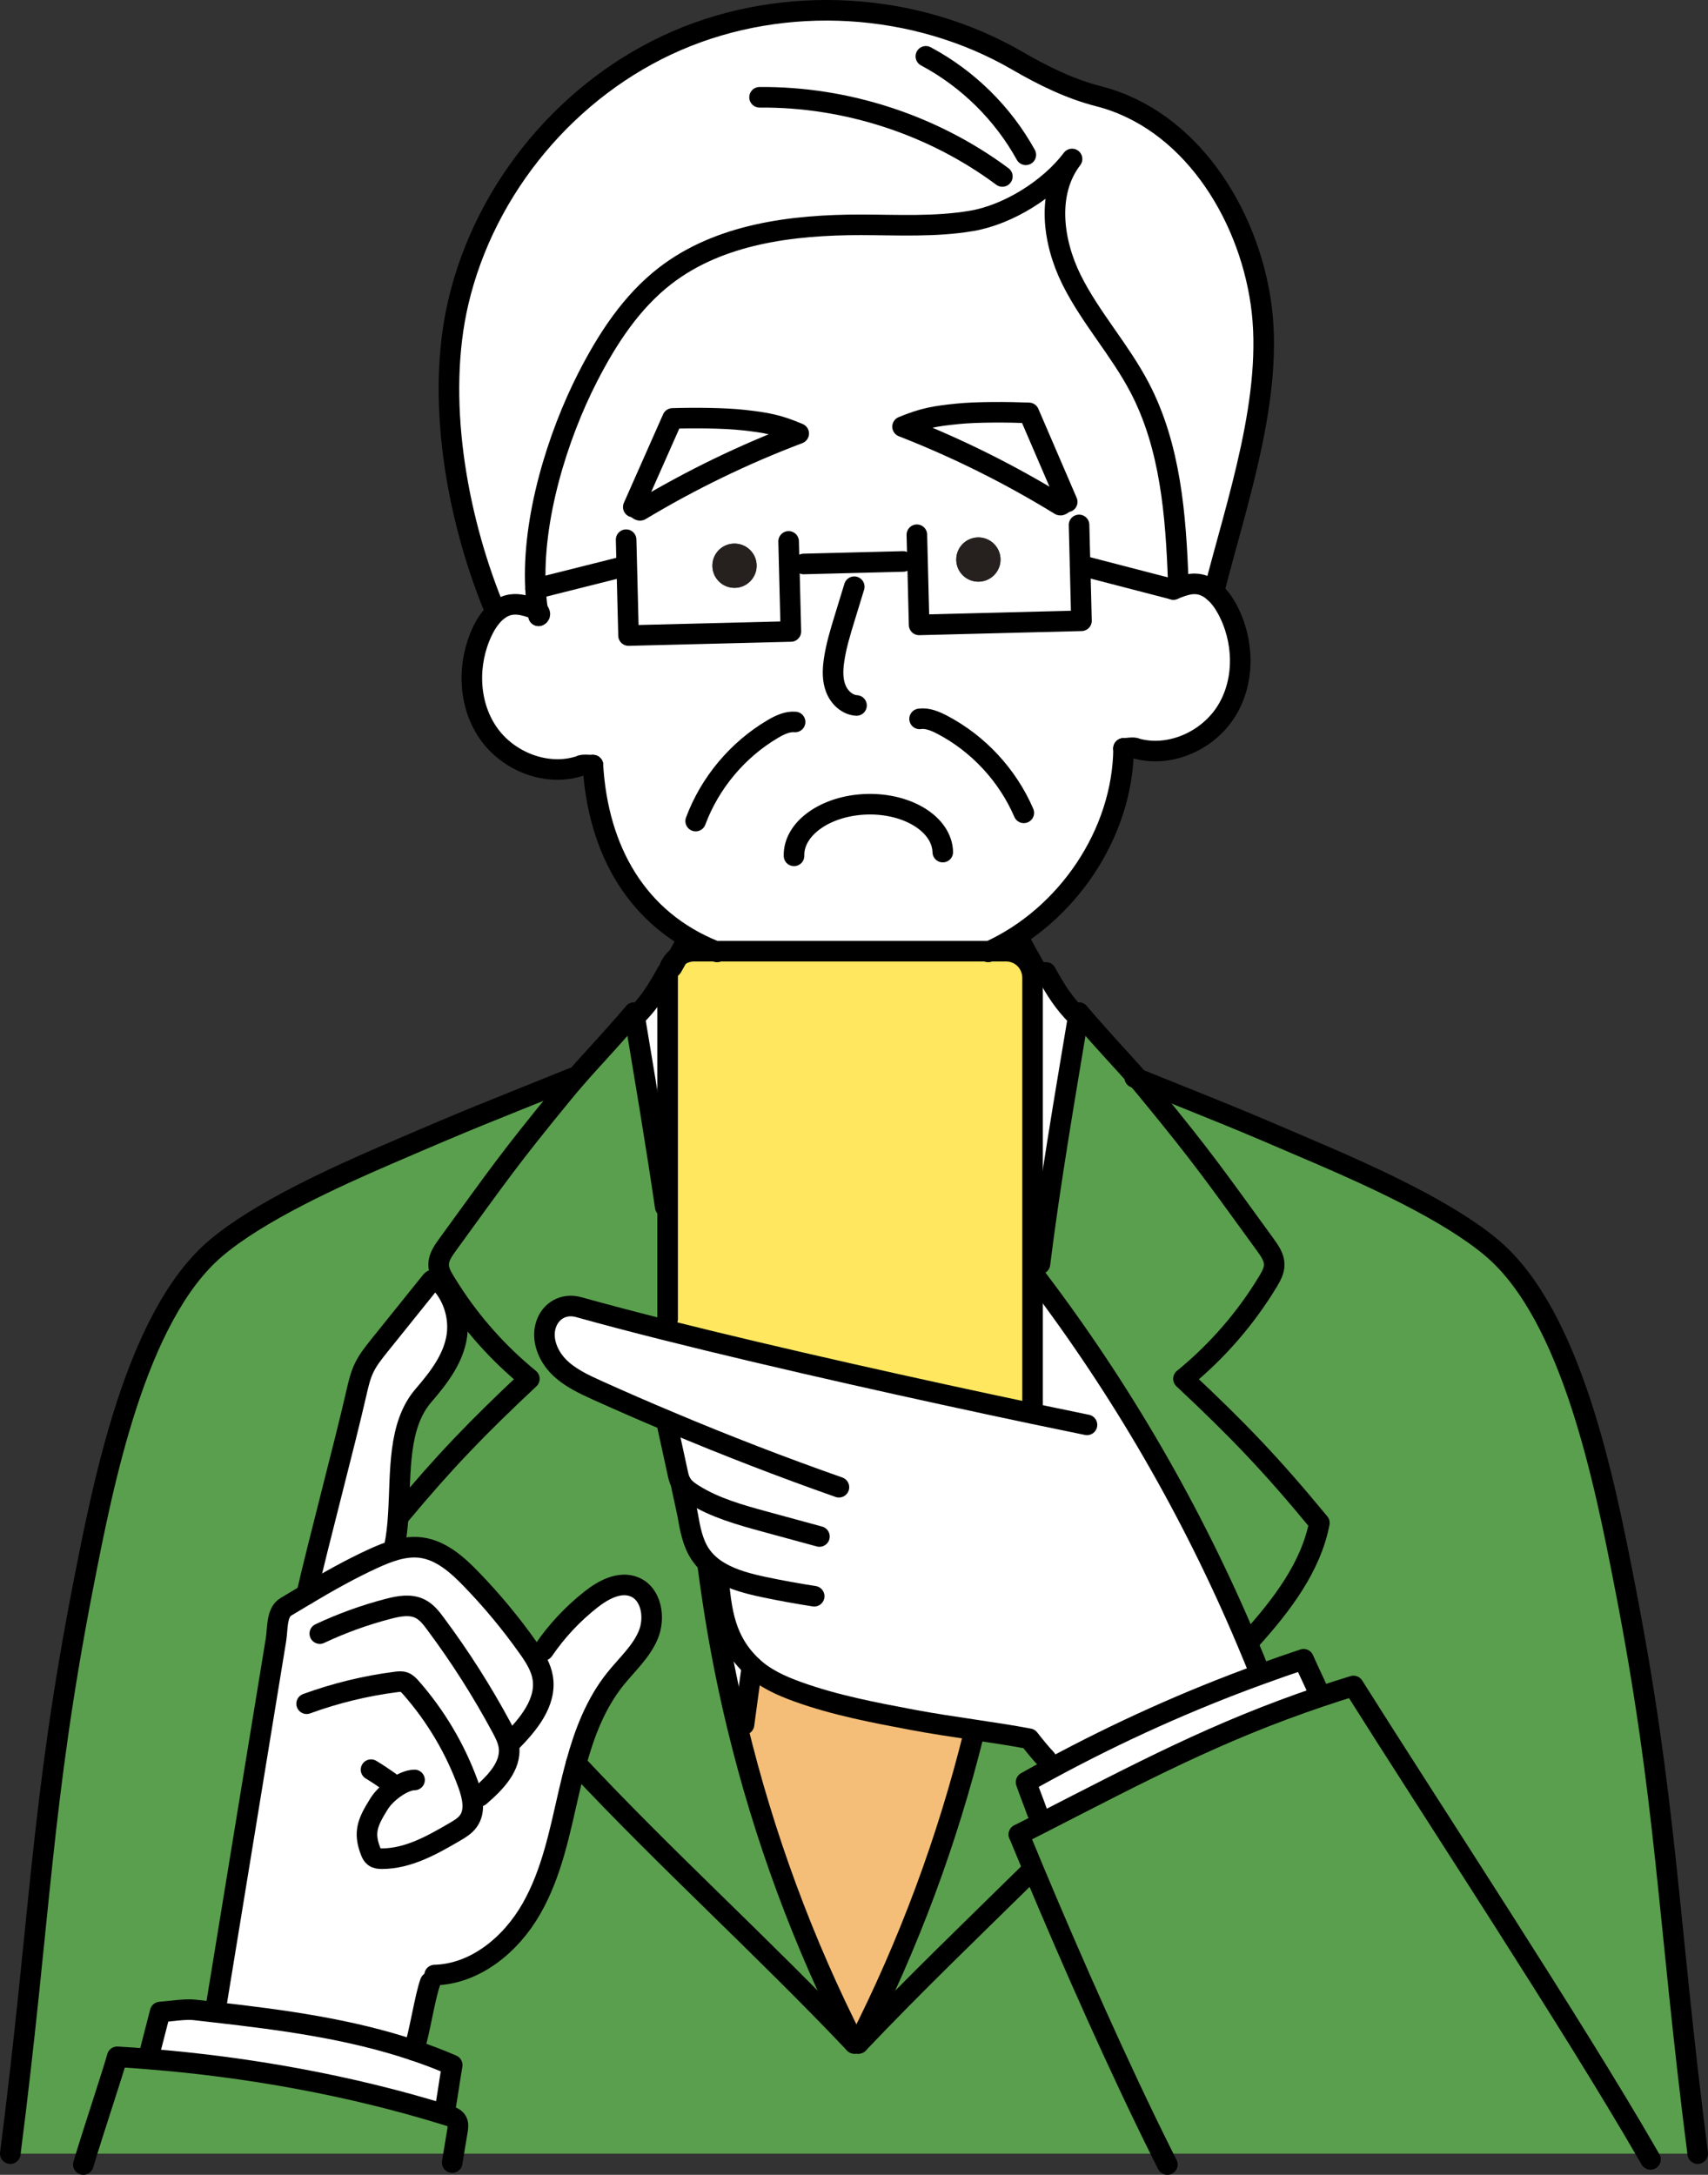
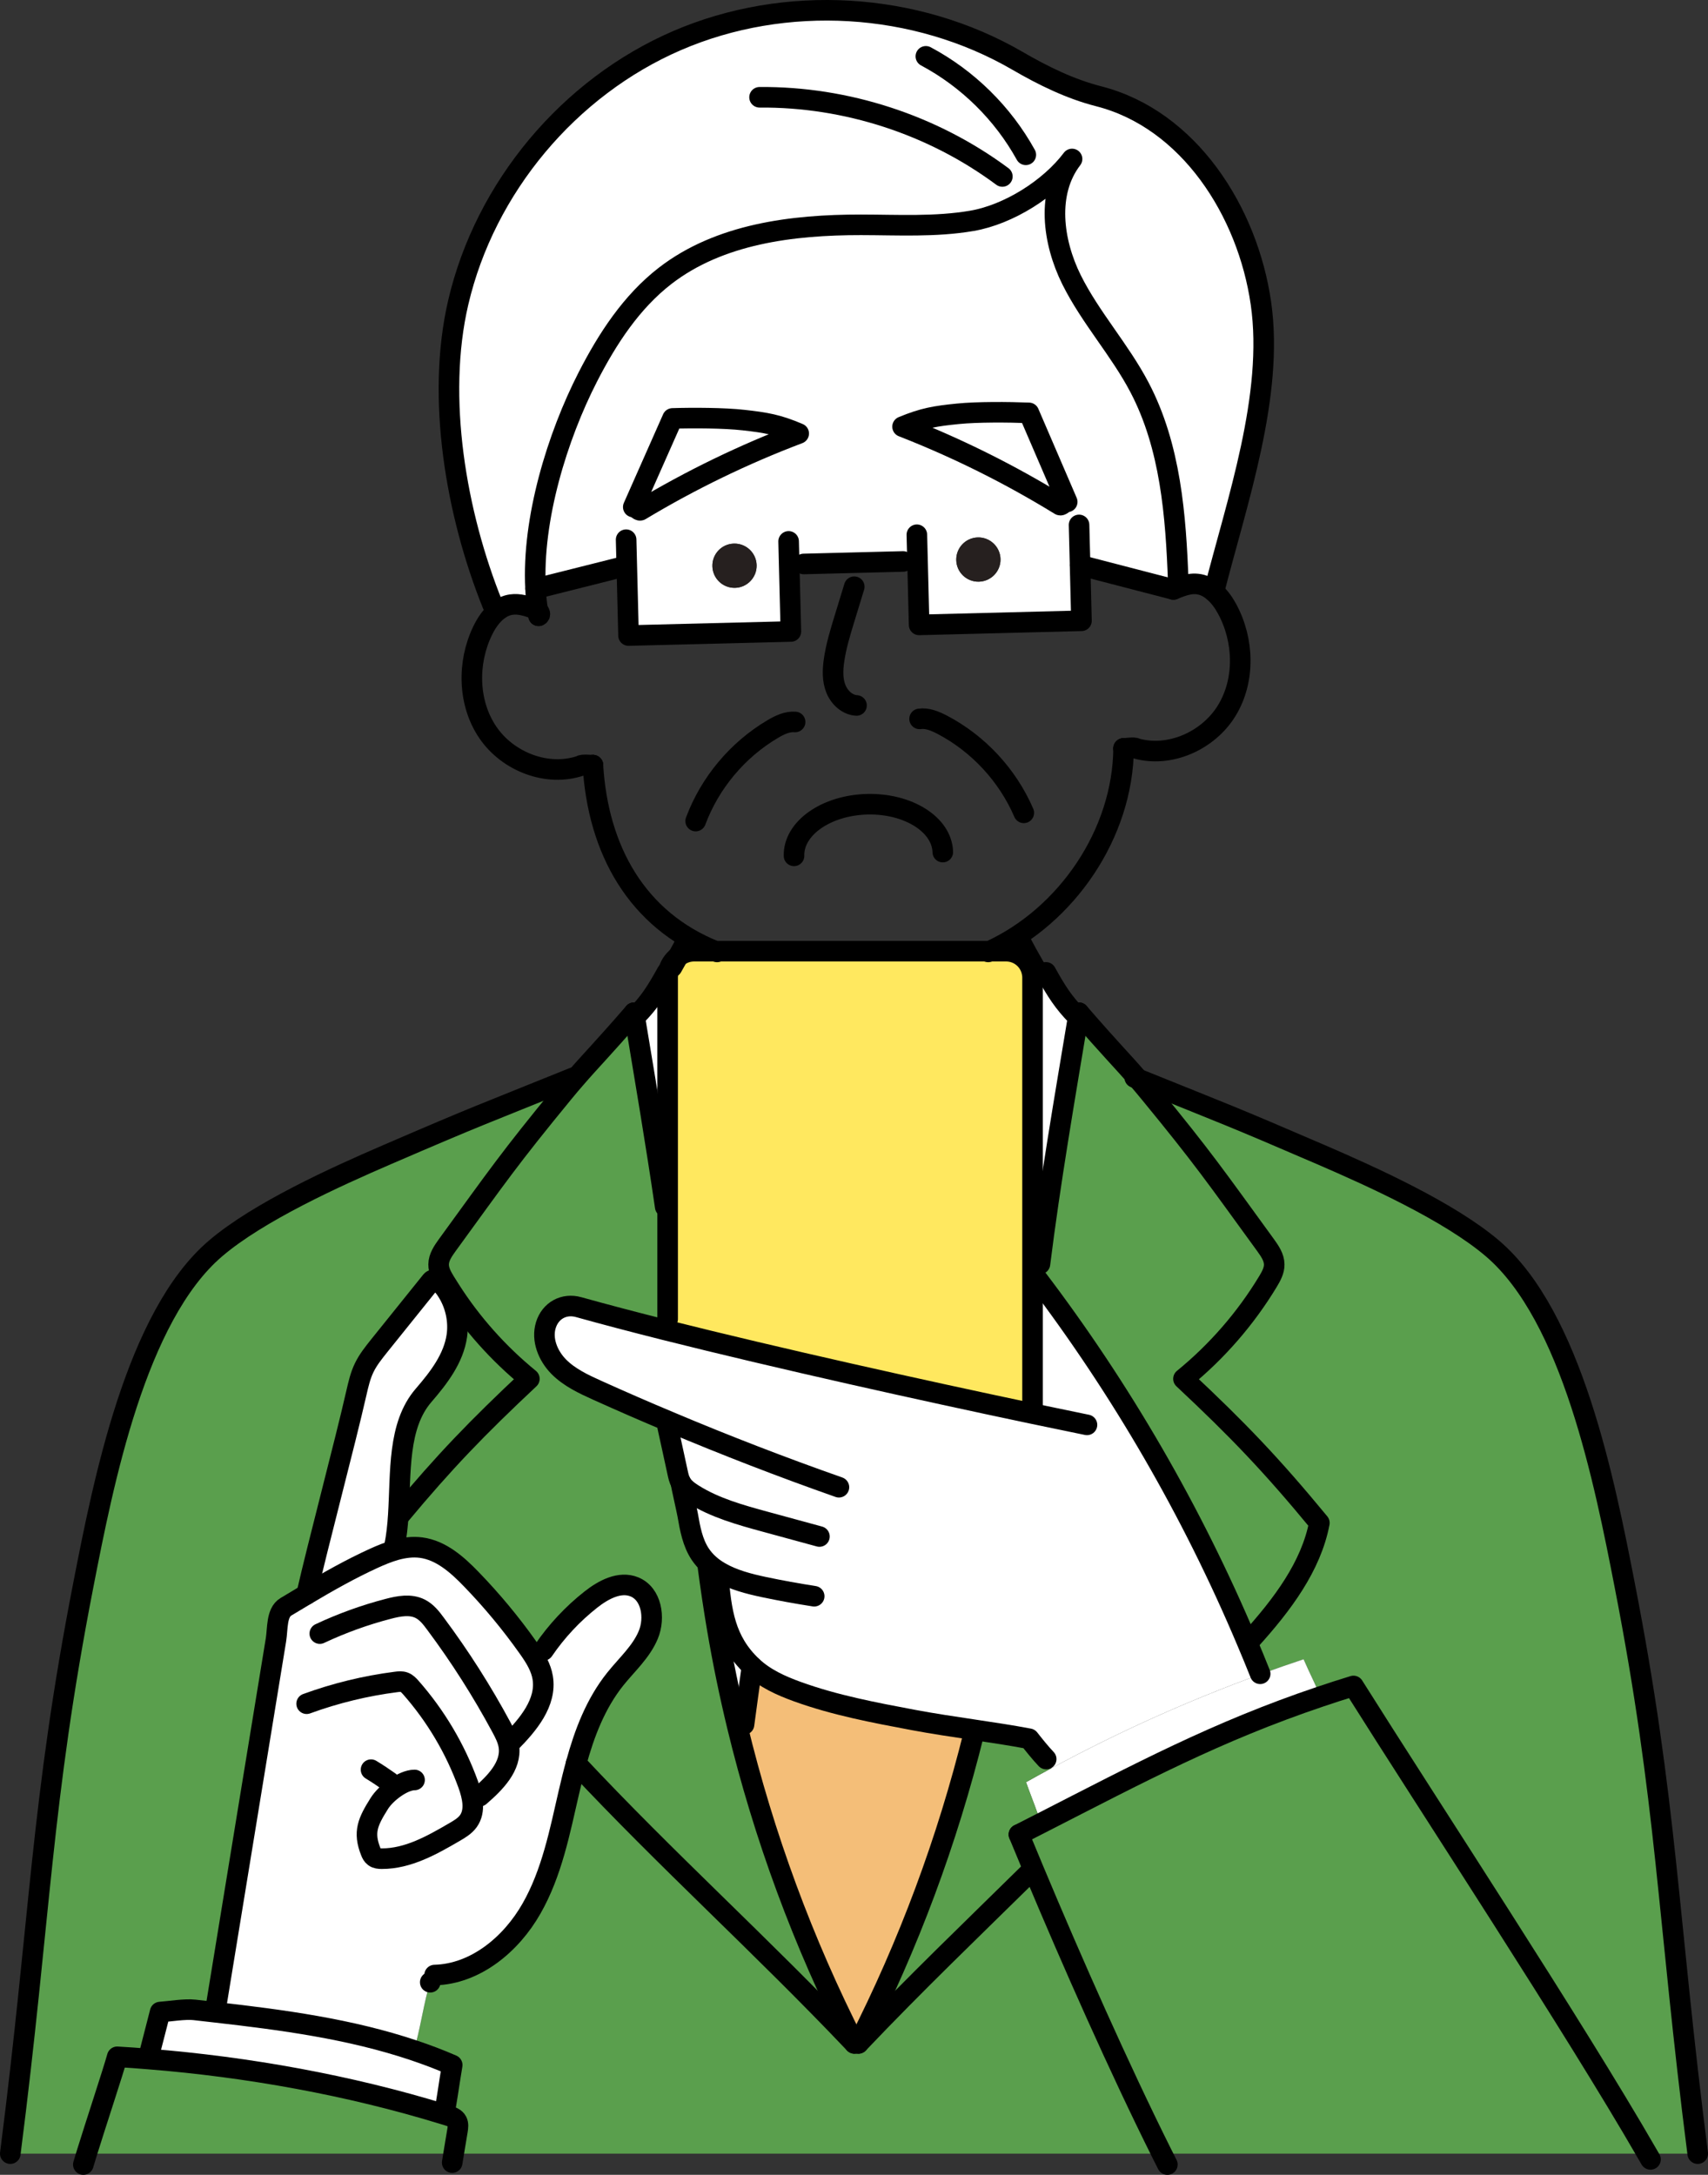
<svg xmlns="http://www.w3.org/2000/svg" id="_レイヤー_2" data-name="レイヤー_2" viewBox="0 0 332.04 422.72">
  <rect x="0" y="0" width="332.04" height="422.72" fill="#333333" stroke="none" />
  <defs>
    <style>
      .cls-1 {
        fill: none;
        stroke: #000;
        stroke-linecap: round;
        stroke-linejoin: round;
        stroke-width: 4px;
      }

      .cls-2 {
        fill: #5a9f4d;
      }

      .cls-3 {
        fill: #26201f;
      }

      .cls-4 {
        fill: #fff;
      }

      .cls-5 {
        fill: #ffe85f;
      }

      .cls-6 {
        fill: #f4be78;
      }
    </style>
  </defs>
  <g id="_レイヤー_1-2" data-name="レイヤー_1">
    <g>
      <g>
        <path class="cls-2" d="M330.04,418.6h-9.83c-14.23-24.71-42.37-67.51-57.09-90.9-2.22.68-4.37,1.37-6.46,2.08l-.2-.61c-1.49-3.37-1.55-3.29-3.04-6.66-2.81.93-5.61,1.91-8.4,2.93l-.04-.11c-.84-2.11-1.7-4.2-2.59-6.29l.7-.29c6.24-6.9,11.79-14.31,13.4-22.74-9.28-11.25-15.77-18.04-26.42-28.01,6.51-5.31,12.1-11.74,16.44-18.93.61-1.02,1.22-2.12,1.2-3.3-.01-1.39-.86-2.61-1.67-3.74-9.74-13.39-12.07-16.85-22.58-29.64-.84-1.02-1.57-1.89-2.26-2.69,17.48,7.06,17.79,7.05,35.55,14.71,10.08,4.35,25.05,11.13,33.41,18.27,15.45,13.2,21.79,45.43,25.68,65.38,8.26,42.33,8.28,64.34,14.2,110.54Z" />
        <path class="cls-2" d="M320.21,418.6h-94.34c-8.32-16.67-17.39-37.14-24.84-54.93-1.02-2.43-2-4.8-2.95-7.1,1.46-.74,2.9-1.47,4.31-2.2,19.18-9.81,34.15-17.81,54.27-24.59,2.09-.71,4.24-1.4,6.46-2.08,14.72,23.39,42.86,66.19,57.09,90.9Z" />
        <path class="cls-4" d="M256.46,329.17l.2.61c-20.12,6.78-35.09,14.78-54.27,24.59l-.77-2.14c-.52-1.51-1.64-4.31-2.15-5.83,1.62-.91,3.25-1.81,4.89-2.69,13.08-7.07,26.68-13.19,40.66-18.27,2.79-1.02,5.59-2,8.4-2.93,1.49,3.37,1.55,3.29,3.04,6.66Z" />
        <path class="cls-2" d="M221.2,209.7c.69.8,1.42,1.67,2.26,2.69,10.51,12.79,12.84,16.25,22.58,29.64.81,1.13,1.66,2.35,1.67,3.74.02,1.18-.59,2.28-1.2,3.3-4.34,7.19-9.93,13.62-16.44,18.93,10.65,9.97,17.14,16.76,26.42,28.01-1.61,8.43-7.16,15.84-13.4,22.74l-.7.29c-10.62-25.18-24.42-49.01-40.97-70.77h-.69v-2.6h1.44c1.96-15.75,4.86-32.55,7.46-48.17.04-.22.07-.44.11-.66,6.21,7.18,8.34,9.24,11.46,12.86Z" />
        <path class="cls-4" d="M245.13,58.96c2.57,17.88-4.68,38.54-9.14,56.05h-.01c-.93-.81-2.02-1.38-3.25-1.5-1.06-.11-2.1.13-3.11.48l-.56-.81c-.47-12.99-1.5-26.39-7.54-37.89-3.83-7.31-9.53-13.53-13.21-20.92-3.67-7.39-4.93-16.92.1-23.47-4.34,5.77-12.32,10.79-19.44,12.02-7.11,1.22-14.39.79-21.61.78-13.35-.01-27.47,1.75-38.04,9.9-6.59,5.09-11.25,12.27-15.05,19.68-5.91,11.54-10.88,27.6-10.16,41.15.07,1.44.21,2.85.42,4.22-.15-.14-.33-.25-.5-.31-1.5-.52-3.08-1.06-4.66-.82-.98.14-1.84.57-2.61,1.17l-.98-1.12c-7.12-17.66-11.02-40.27-6.69-58.81,5.22-22.33,21.49-41.78,42.53-50.87,21.05-9.08,46.36-7.58,66.18,3.93,5,2.9,10.21,5.47,15.81,6.9,17.51,4.48,28.95,22.35,31.52,40.24Z" />
        <path class="cls-4" d="M130.2,276.36c-4.72-1.97-9.41-4.02-14.07-6.12-2.7-1.22-5.45-2.5-7.53-4.61-2.07-2.11-3.36-5.25-2.48-8.08s3.53-4.28,6.38-3.48c5.02,1.4,10.69,2.89,16.76,4.42,22.24,5.59,49.96,11.74,71.29,16.23l.18-.87v-25.58h.69c16.55,21.76,30.35,45.59,40.97,70.77.89,2.09,1.75,4.18,2.59,6.29l.04.11c-13.98,5.08-27.58,11.2-40.66,18.27l-.98-1.8c-1.15-1.21-2.46-2.85-3.32-3.95-3.34-.63-6.98-1.19-10.63-1.73-4.08-.61-8.17-1.22-11.89-1.92-7.6-1.43-15.24-2.87-22.51-5.5-3.18-1.15-6.35-2.57-8.81-4.9t-.02-.01c-5.26-4.99-5.98-10.6-6.59-17.83l.32-.51c-.74-.43-1.44-.92-2.07-1.49-.65-.58-1.23-1.24-1.73-1.98-1.49-2.24-1.98-4.97-2.44-7.61-.12-.7-1.22-5.62-1.34-6.32-.34-.63-.49-1.33-.64-2.03-.45-2.14-1.46-6.66-1.92-8.8l.41-.97Z" />
-         <path class="cls-4" d="M238.55,118.34c3.29,6.06,3.54,13.85-.04,19.74-3.57,5.88-11.13,9.29-17.74,7.37-.1-.25-2.1.02-2.34.02h0s-.03,0,0,0c-.15,16.53-10.99,32.52-26.03,39.41h-53.34c-15.28-6.1-22.81-19.68-23.8-36.16t0,0h0c-.27.02-2.25-.15-2.34.11-6.51,2.25-14.23-.77-18.09-6.47-3.87-5.7-4.01-13.5-1.03-19.71.71-1.48,1.69-2.96,2.96-3.95.77-.6,1.63-1.03,2.61-1.17,1.58-.24,3.16.3,4.66.82.17.06.35.17.5.31.05.35.11.7.17,1.04.46-.16.23-.68-.17-1.04-.21-1.37-.35-2.78-.42-4.22l17.19-4.32h.55s.34,13.42.34,13.42l31.56-.79-.33-13.05,2.82-.07,19.32-.49,2.81-.07.31,12.4,31.56-.8-.27-10.8,18.15,4.71c.49-.2.99-.41,1.5-.58,1.01-.35,2.05-.59,3.11-.48,1.23.12,2.32.69,3.25,1.51,1.05.89,1.91,2.1,2.57,3.32Z" />
        <path class="cls-4" d="M178.37,109.06l-2.81.07-19.32.49-2.82.07.33,13.05-31.56.79-.34-13.43h-.55s-17.19,4.33-17.19,4.33c-.72-13.55,4.25-29.61,10.16-41.15,3.8-7.41,8.46-14.59,15.05-19.68,10.57-8.15,24.69-9.91,38.04-9.9,7.22.01,14.5.44,21.61-.78,7.12-1.23,15.1-6.25,19.44-12.02-5.03,6.55-3.77,16.08-.1,23.47,3.68,7.39,9.38,13.61,13.21,20.92,6.04,11.5,7.07,24.9,7.54,37.89l.56.81c-.51.17-1.01.38-1.5.58l-18.15-4.71.27,10.8-31.56.8-.31-12.4ZM207.47,97.55c-2.49-5.76-4.97-11.53-7.45-17.3-3.98-.16-10.04-.2-13.8.18-4.39.44-6.68.81-10.76,2.5,10.63,4.15,20.89,9.26,30.62,15.24.27.16,1.19-.87,1.39-.62ZM190.3,113.06c2.38-.06,4.26-2.03,4.2-4.4-.06-2.38-2.04-4.26-4.41-4.2-2.38.06-4.25,2.04-4.19,4.41.05,2.38,2.03,4.25,4.4,4.19ZM155.27,84.26c-4.06-1.73-6.35-2.12-10.74-2.61-3.75-.42-9.81-.45-13.79-.32-2.54,5.74-5.09,11.48-7.63,17.22.2-.25,1.11.79,1.38.63,9.79-5.88,20.1-10.88,30.78-14.92ZM142.9,114.26c2.37-.06,4.25-2.04,4.19-4.41-.06-2.38-2.04-4.25-4.41-4.19-2.38.05-4.25,2.03-4.19,4.4.06,2.38,2.03,4.26,4.41,4.2Z" />
        <path class="cls-2" d="M225.87,418.6H88.19c.25-1.5.44-2.64.75-4.51.09-.59.18-1.23-.09-1.76-.33-.65-1.11-.93-1.81-1.15-.28-.09-.57-.18-.86-.26l.31-1.04c.15,0,.78-4.72,1.42-8.5-2.46-1.07-4.95-2.01-7.48-2.86,1.07-2.95,2.14-10.29,3.21-13.23l.85-1.4c7.97-.2,14.9-6,18.84-12.93,3.95-6.92,5.49-14.9,7.28-22.66.43-1.85.88-3.7,1.39-5.54,17.63,18.85,35.89,35.23,54.11,54.42h.76c11.09-11.67,22.19-22.3,33.15-33.09l1.01-.42c7.45,17.79,16.52,38.26,24.84,54.93Z" />
        <path class="cls-4" d="M209.3,197.44l.33.06c-2.6,15.62-5.5,32.42-7.46,48.17h-1.44v-55.65c0-.22-.01-.44-.05-.66l2.65-.36c2.06,3.74,3.49,5.91,5.97,8.44Z" />
        <path class="cls-4" d="M200.02,80.25c2.48,5.77,4.96,11.54,7.45,17.3-.2-.25-1.12.78-1.39.62-9.73-5.98-19.99-11.09-30.62-15.24,4.08-1.69,6.37-2.06,10.76-2.5,3.76-.38,9.82-.34,13.8-.18Z" />
        <path class="cls-2" d="M203.38,341.91l.98,1.8c-1.64.88-3.27,1.78-4.89,2.69.51,1.52,1.63,4.32,2.15,5.83l.77,2.14c-1.41.73-2.85,1.46-4.31,2.2.95,2.3,1.93,4.67,2.95,7.1l-1.01.42c-10.96,10.79-22.06,21.42-33.15,33.09,9.76-19.17,17.31-39.46,22.47-60.35l.09-.6c3.65.54,7.29,1.1,10.63,1.73.86,1.1,2.17,2.74,3.32,3.95Z" />
        <path class="cls-5" d="M139.06,184.88h56.53c2.62,0,4.78,1.95,5.09,4.48.04.22.05.44.05.66v83.83l-.18.87c-21.33-4.49-49.05-10.64-71.29-16.23l.53-2.11v-66.36c0-.33.03-.66.1-.98.23-1.25.93-2.34,1.9-3.07.87-.69,1.96-1.09,3.15-1.09h4.12Z" />
        <path class="cls-3" d="M194.5,108.66c.06,2.37-1.82,4.34-4.2,4.4-2.37.06-4.35-1.81-4.4-4.19-.06-2.37,1.81-4.35,4.19-4.41,2.37-.06,4.35,1.82,4.41,4.2Z" />
        <path class="cls-6" d="M177.54,334.31c3.72.7,7.81,1.31,11.89,1.92l-.09.6c-5.16,20.89-12.71,41.18-22.47,60.35h-.76c-9.97-19.57-17.62-40.32-22.78-61.67l1.31-.32c.5-3.77,1.02-7.53,1.55-11.28h0s.01-.01.02,0c2.46,2.33,5.63,3.75,8.81,4.9,7.27,2.63,14.91,4.07,22.51,5.5Z" />
        <path class="cls-4" d="M144.53,81.65c4.39.49,6.68.88,10.74,2.61-10.68,4.04-20.99,9.04-30.78,14.92-.27.16-1.18-.88-1.38-.63,2.54-5.74,5.09-11.48,7.63-17.22,3.98-.13,10.04-.1,13.79.32Z" />
        <path class="cls-2" d="M143.33,335.51c5.16,21.35,12.81,42.1,22.78,61.67-18.22-19.19-36.48-35.57-54.11-54.42,1.61-5.9,3.8-11.63,7.59-16.38,2.24-2.81,5.06-5.29,6.44-8.62,1.38-3.32.63-7.96-2.7-9.32-2.85-1.16-6.02.55-8.44,2.45-3.56,2.8-6.69,6.15-9.24,9.89l-2.58.06c-.16-.23-.32-.45-.48-.68-3.31-4.67-6.98-9.09-10.96-13.2-2.72-2.82-5.87-5.63-9.76-6.15-1.68-.22-3.35.01-4.98.46l-.21-.69c.4-1.94.62-3.99.75-6.1l.31.02c8.64-10.37,15.01-16.98,25.17-26.5-6-4.9-11.22-10.74-15.38-17.26-.36-.55-.71-1.11-1.05-1.67-.62-1.02-1.22-2.12-1.21-3.3.01-1.39.86-2.61,1.67-3.74,9.74-13.39,12.07-16.85,22.58-29.64.87-1.06,1.63-1.96,2.35-2.78,3.07-3.56,5.21-5.64,11.38-12.77.04.22.07.43.11.65,1.99,12.01,4.16,24.7,5.96,37.08h.47v21.81l-.53,2.11c-6.07-1.53-11.74-3.02-16.76-4.42-2.85-.8-5.5.65-6.38,3.48s.41,5.97,2.48,8.08c2.08,2.11,4.83,3.39,7.53,4.61,4.66,2.1,9.35,4.15,14.07,6.12l-.41.97c.46,2.14,1.47,6.66,1.92,8.8.15.7.3,1.4.64,2.03.12.7,1.22,5.62,1.34,6.32.46,2.64.95,5.37,2.44,7.61.5.74,1.08,1.4,1.73,1.98l-.25.35c.54,4.07,1.14,8.14,1.83,12.19,1.08,6.34,2.38,12.65,3.89,18.9Z" />
        <path class="cls-3" d="M147.09,109.85c.06,2.37-1.82,4.35-4.19,4.41-2.38.06-4.35-1.82-4.41-4.2-.06-2.37,1.81-4.35,4.19-4.4,2.37-.06,4.35,1.81,4.41,4.19Z" />
        <path class="cls-4" d="M146.2,323.9h0c-.53,3.76-1.05,7.52-1.55,11.29l-1.31.32c-1.51-6.25-2.81-12.56-3.89-18.9-.69-4.05-1.29-8.12-1.83-12.19l.25-.35c.63.57,1.33,1.06,2.07,1.49l-.32.51c.61,7.23,1.33,12.84,6.59,17.83Z" />
        <path class="cls-4" d="M129.65,189l.24.04c-.07.32-.1.65-.1.98v44.55h-.47c-1.8-12.38-3.97-25.07-5.96-37.08l.32-.05c2.49-2.53,3.91-4.7,5.97-8.44Z" />
        <path class="cls-4" d="M103.07,320.84l2.58-.06c2.55-3.74,5.68-7.09,9.24-9.89,2.42-1.9,5.59-3.61,8.44-2.45,3.33,1.36,4.08,6,2.7,9.32-1.38,3.33-4.2,5.81-6.44,8.62-3.79,4.75-5.98,10.48-7.59,16.38-.51,1.84-.96,3.69-1.39,5.54-1.79,7.76-3.33,15.74-7.28,22.66-3.94,6.93-10.87,12.73-18.84,12.93l-.85,1.4c-1.07,2.94-2.14,10.28-3.21,13.23-12.38-4.16-25.53-5.92-38.59-7.4l.04-.39c3.93-24,7.85-48,11.77-72.01.35-2.13.06-5.28,1.92-6.4,1.34-.81,2.69-1.62,4.04-2.42,4.24-2.52,8.53-4.94,13.01-6.99,1.38-.63,2.81-1.22,4.27-1.64,1.63-.45,3.3-.68,4.98-.46,3.89.52,7.04,3.33,9.76,6.15,3.98,4.11,7.65,8.53,10.96,13.2.16.23.32.45.48.68Z" />
        <path class="cls-2" d="M111.51,209.45l.36.16c-.72.82-1.48,1.72-2.35,2.78-10.51,12.79-12.84,16.25-22.58,29.64-.81,1.13-1.66,2.35-1.67,3.74-.01,1.18.59,2.28,1.21,3.3.34.56.69,1.12,1.05,1.67l-.55.36c-.18-.29-.37-.58-.58-.85-.59-.78-1.95-2.02-2.56-1.26-3.36,4.19-6.73,8.37-10.09,12.55-1.09,1.37-2.2,2.74-2.96,4.32-.75,1.55-1.13,3.25-1.52,4.94-2.23,9.82-7.43,29.28-9.66,39.1-1.35.8-2.7,1.61-4.04,2.42-1.86,1.12-1.57,4.27-1.92,6.4-3.92,24.01-7.84,48.01-11.77,72.01l-.04.39c-1.35-.16-2.7-.31-4.04-.46-1.84-.21-4.83.29-6.67.42-.69,2.67-1.38,5.34-2.06,8.01l-.09,1.13c-2.07-.18-4.14-.32-6.19-.44-.79,2.87-4.35,13.63-5.95,18.82H2c5.92-46.2,5.94-68.21,14.2-110.54,3.89-19.95,10.22-52.18,25.68-65.38,8.35-7.14,23.33-13.92,33.41-18.27,17.96-7.75,18.13-7.65,36.22-14.96Z" />
        <path class="cls-2" d="M87.53,250.74c4.16,6.52,9.38,12.36,15.38,17.26-10.16,9.52-16.53,16.13-25.17,26.5l-.31-.02c.53-8.29-.17-17.38,4.92-23.27,2.94-3.41,5.84-7.16,6.47-11.61.4-2.93-.27-6-1.84-8.5l.55-.36Z" />
        <path class="cls-2" d="M88.85,412.33c.27.53.18,1.17.09,1.76-.31,1.87-.5,3.01-.75,4.51H16.84c1.6-5.19,5.16-15.95,5.95-18.82,2.05.12,4.12.26,6.19.44,19.19,1.53,38.95,5.09,57.2,10.7.29.08.58.17.86.26.7.22,1.48.5,1.81,1.15Z" />
        <path class="cls-4" d="M86.98,251.1c1.57,2.5,2.24,5.57,1.84,8.5-.63,4.45-3.53,8.2-6.47,11.61-5.09,5.89-4.39,14.98-4.92,23.27-.13,2.11-.35,4.16-.75,6.1l.21.69c-1.46.42-2.89,1.01-4.27,1.64-4.48,2.05-8.77,4.47-13.01,6.99,2.23-9.82,7.43-29.28,9.66-39.1.39-1.69.77-3.39,1.52-4.94.76-1.58,1.87-2.95,2.96-4.32,3.36-4.18,6.73-8.36,10.09-12.55.61-.76,1.97.48,2.56,1.26.21.27.4.56.58.85Z" />
        <path class="cls-4" d="M86.49,409.88l-.31,1.04c-18.25-5.61-38.01-9.17-57.2-10.7l.09-1.13c.68-2.67,1.37-5.34,2.06-8.01,1.84-.13,4.83-.63,6.67-.42,1.34.15,2.69.3,4.04.46,13.06,1.48,26.21,3.24,38.59,7.4,2.53.85,5.02,1.79,7.48,2.86-.64,3.78-1.27,8.5-1.42,8.5Z" />
      </g>
      <g>
        <path class="cls-1" d="M111.51,209.45c-18.09,7.31-18.26,7.21-36.22,14.96-10.08,4.35-25.06,11.13-33.41,18.27-15.46,13.2-21.79,45.43-25.68,65.38-8.26,42.33-8.28,64.34-14.2,110.54" />
        <path class="cls-1" d="M129.79,256.38v-66.36c0-.33.03-.66.1-.98.23-1.25.93-2.34,1.9-3.07.87-.69,1.96-1.09,3.15-1.09h60.65c2.62,0,4.78,1.95,5.09,4.48.04.22.05.44.05.66v83.83" />
        <path class="cls-1" d="M211.31,276.95c-3.34-.68-6.95-1.43-10.76-2.23-21.33-4.49-49.05-10.64-71.29-16.23-6.07-1.53-11.74-3.02-16.76-4.42-2.85-.8-5.5.65-6.38,3.48s.41,5.97,2.48,8.08c2.08,2.11,4.83,3.39,7.53,4.61,4.66,2.1,9.35,4.15,14.07,6.12,10.83,4.57,21.8,8.81,32.89,12.71" />
        <path class="cls-1" d="M129.79,277.33c.46,2.14,1.47,6.66,1.92,8.8.15.7.3,1.4.64,2.03.53.99,1.48,1.69,2.44,2.29,4.24,2.66,9.15,4.01,13.98,5.33,3.51.96,7.02,1.91,10.53,2.87" />
        <path class="cls-1" d="M132.35,288.16c.12.7,1.22,5.62,1.34,6.32.46,2.64.95,5.37,2.44,7.61.5.74,1.08,1.4,1.73,1.98.63.57,1.33,1.06,2.07,1.49,2.55,1.5,5.65,2.3,8.58,2.92,3.24.68,6.5,1.27,9.77,1.78" />
        <path class="cls-1" d="M203.38,341.91c-1.15-1.21-2.46-2.85-3.32-3.95-3.34-.63-6.98-1.19-10.63-1.73-4.08-.61-8.17-1.22-11.89-1.92-7.6-1.43-15.24-2.87-22.51-5.5-3.18-1.15-6.35-2.57-8.81-4.9t-.02-.01c-5.26-4.99-5.98-10.6-6.59-17.83" />
        <path class="cls-1" d="M201.42,248.27c16.55,21.76,30.35,45.59,40.97,70.77.89,2.09,1.75,4.18,2.59,6.29" />
        <path class="cls-1" d="M198.08,356.57c1.46-.74,2.9-1.47,4.31-2.2,19.18-9.81,34.15-17.81,54.27-24.59,2.09-.71,4.24-1.4,6.46-2.08,14.72,23.39,42.86,66.19,57.09,90.9.22.38.44.75.65,1.12" />
-         <path class="cls-1" d="M256.46,329.17c-1.49-3.37-1.55-3.29-3.04-6.66-2.81.93-5.61,1.91-8.4,2.93-13.98,5.08-27.58,11.2-40.66,18.27-1.64.88-3.27,1.78-4.89,2.69.51,1.52,1.63,4.32,2.15,5.83" />
        <path class="cls-1" d="M198.08,356.57c.95,2.3,1.93,4.67,2.95,7.1,7.45,17.79,16.52,38.26,24.84,54.93.36.71.72,1.42,1.07,2.12" />
        <path class="cls-1" d="M105.65,320.78c2.55-3.74,5.68-7.09,9.24-9.89,2.42-1.9,5.59-3.61,8.44-2.45,3.33,1.36,4.08,6,2.7,9.32-1.38,3.33-4.2,5.81-6.44,8.62-3.79,4.75-5.98,10.48-7.59,16.38-.51,1.84-.96,3.69-1.39,5.54-1.79,7.76-3.33,15.74-7.28,22.66-3.94,6.93-10.87,12.73-18.84,12.93" />
        <path class="cls-1" d="M99.17,338.76c3.47-3.49,7.15-7.84,6.33-12.7-.32-1.91-1.33-3.62-2.43-5.22-.16-.23-.32-.45-.48-.68-3.31-4.67-6.98-9.09-10.96-13.2-2.72-2.82-5.87-5.63-9.76-6.15-1.68-.22-3.35.01-4.98.46-1.46.42-2.89,1.01-4.27,1.64-4.48,2.05-8.77,4.47-13.01,6.99-1.35.8-2.7,1.61-4.04,2.42-1.86,1.12-1.57,4.27-1.92,6.4-3.92,24.01-7.84,48.01-11.77,72.01" />
        <path class="cls-1" d="M62.17,317.52c4.28-2.01,8.75-3.63,13.34-4.82,2.03-.53,4.28-.95,6.16-.01,1.26.63,2.16,1.78,2.99,2.91,4.76,6.38,9.05,13.12,12.82,20.13.63,1.17,1.26,2.38,1.45,3.7.55,3.88-2.71,7.14-5.68,9.7" />
        <path class="cls-1" d="M59.61,331.15c5.61-2.05,11.45-3.47,17.38-4.23.53-.07,1.1-.13,1.6.06.51.19.89.6,1.25,1,4.86,5.51,8.68,11.95,11.18,18.86.84,2.34,1.48,5.14.02,7.15-.67.92-1.68,1.52-2.66,2.09-4.39,2.56-9.06,5.2-14.15,5.19-.51,0-1.06-.04-1.47-.35-.33-.24-.53-.62-.68-1.01-1.53-3.83-.54-5.86,1.65-9.36,1.31-2.09,4.66-4.58,6.86-4.58" />
        <path class="cls-1" d="M72.13,343.97c1.28.78,2.48,1.58,3.63,2.4" />
-         <path class="cls-1" d="M83.64,385.29c-1.07,2.94-2.14,10.28-3.21,13.23h0" />
+         <path class="cls-1" d="M83.64,385.29h0" />
        <path class="cls-1" d="M29.07,399.09c.68-2.67,1.37-5.34,2.06-8.01,1.84-.13,4.83-.63,6.67-.42,1.34.15,2.69.3,4.04.46,13.06,1.48,26.21,3.24,38.59,7.4,2.53.85,5.02,1.79,7.48,2.86-.64,3.78-1.27,8.5-1.42,8.5-.01,0-.02-.03-.03-.1" />
        <path class="cls-1" d="M16.2,420.72c.14-.49.36-1.22.64-2.12,1.6-5.19,5.16-15.95,5.95-18.82,2.05.12,4.12.26,6.19.44,19.19,1.53,38.95,5.09,57.2,10.7.29.08.58.17.86.26.7.22,1.48.5,1.81,1.15.27.53.18,1.17.09,1.76-.31,1.87-.5,3.01-.75,4.51-.08.52-.18,1.08-.28,1.74" />
        <path class="cls-1" d="M59.61,309.9c2.23-9.82,7.43-29.28,9.66-39.1.39-1.69.77-3.39,1.52-4.94.76-1.58,1.87-2.95,2.96-4.32,3.36-4.18,6.73-8.36,10.09-12.55.61-.76,1.97.48,2.56,1.26.21.27.4.56.58.85,1.57,2.5,2.24,5.57,1.84,8.5-.63,4.45-3.53,8.2-6.47,11.61-5.09,5.89-4.39,14.98-4.92,23.27-.13,2.11-.35,4.16-.75,6.1" />
        <path class="cls-1" d="M220.59,209.45c.21.08.41.17.61.25,17.48,7.06,17.79,7.05,35.55,14.71,10.08,4.35,25.05,11.13,33.41,18.27,15.45,13.2,21.79,45.43,25.68,65.38,8.26,42.33,8.28,64.34,14.2,110.54" />
        <path class="cls-1" d="M112,342.76c17.63,18.85,35.89,35.23,54.11,54.42" />
        <path class="cls-1" d="M123.25,196.84c-6.17,7.13-8.31,9.21-11.38,12.77-.72.82-1.48,1.72-2.35,2.78-10.51,12.79-12.84,16.25-22.58,29.64-.81,1.13-1.66,2.35-1.67,3.74-.01,1.18.59,2.28,1.21,3.3.34.56.69,1.12,1.05,1.67,4.16,6.52,9.38,12.36,15.38,17.26-10.16,9.52-16.53,16.13-25.17,26.5" />
        <path class="cls-1" d="M123.68,197.44c2.49-2.53,3.91-4.7,5.97-8.44" />
        <path class="cls-1" d="M137.61,304.42c.54,4.07,1.14,8.14,1.83,12.19,1.08,6.34,2.38,12.65,3.89,18.9,5.16,21.35,12.81,42.1,22.78,61.67" />
        <path class="cls-1" d="M123.25,196.84c.04.22.07.43.11.65,1.99,12.01,4.16,24.7,5.96,37.08" />
        <path class="cls-1" d="M146.19,323.91c-.53,3.75-1.05,7.51-1.55,11.28" />
        <path class="cls-1" d="M130.65,187.99c.39-.67.77-1.34,1.14-2.02.59-1.04,1.15-2.09,1.7-3.16" />
        <path class="cls-1" d="M200.02,364.09c-10.96,10.79-22.06,21.42-33.15,33.09" />
        <path class="cls-1" d="M209.74,196.84c6.21,7.18,8.34,9.24,11.46,12.86.69.8,1.42,1.67,2.26,2.69,10.51,12.79,12.84,16.25,22.58,29.64.81,1.13,1.66,2.35,1.67,3.74.02,1.18-.59,2.28-1.2,3.3-4.34,7.19-9.93,13.62-16.44,18.93,10.65,9.97,17.14,16.76,26.42,28.01-1.61,8.43-7.16,15.84-13.4,22.74" />
        <path class="cls-1" d="M209.3,197.44c-2.48-2.53-3.91-4.7-5.97-8.44" />
        <path class="cls-1" d="M189.34,336.83c-5.16,20.89-12.71,41.18-22.47,60.35" />
        <path class="cls-1" d="M209.74,196.84c-.04.22-.07.44-.11.66-2.6,15.62-5.5,32.42-7.46,48.17" />
        <path class="cls-1" d="M201.15,187.99c-.99-1.7-1.94-3.42-2.84-5.18" />
        <path class="cls-1" d="M115.26,148.72c.99,16.48,8.52,30.06,23.8,36.16.11.05.22.1.34.14" />
        <path class="cls-1" d="M115.26,148.72s.03,0,0,0h0Z" />
        <path class="cls-1" d="M104.7,119.69c.46-.16.23-.68-.17-1.04-.15-.14-.33-.25-.5-.31-1.5-.52-3.08-1.06-4.66-.82-.98.14-1.84.57-2.61,1.17-1.27.99-2.25,2.47-2.96,3.95-2.98,6.21-2.84,14.01,1.03,19.71,3.86,5.7,11.58,8.72,18.09,6.47.09-.26,2.07-.09,2.34-.1" />
        <path class="cls-1" d="M130.74,81.33c3.98-.13,10.04-.1,13.79.32,4.39.49,6.68.88,10.74,2.61-10.68,4.04-20.99,9.04-30.78,14.92-.27.16-1.18-.88-1.38-.63,2.54-5.74,5.09-11.48,7.63-17.22Z" />
        <path class="cls-1" d="M200.02,80.25c-3.98-.16-10.04-.2-13.8.18-4.39.44-6.68.81-10.76,2.5,10.63,4.15,20.89,9.26,30.62,15.24.27.16,1.19-.87,1.39-.62-2.49-5.76-4.97-11.53-7.45-17.3Z" />
        <polyline class="cls-1" points="153.31 105.23 153.42 109.69 153.75 122.74 122.19 123.53 121.85 110.1 121.72 104.9" />
        <line class="cls-1" x1="104.11" y1="114.43" x2="121.3" y2="110.11" />
        <path class="cls-1" d="M154.57,140.33c-1.54-.13-3.02.59-4.34,1.37-6.84,4.03-12.22,10.46-14.99,17.89" />
        <path class="cls-1" d="M218.43,145.47c-.15,16.53-10.99,32.52-26.03,39.41-.09.05-.19.1-.29.14" />
        <path class="cls-1" d="M218.43,145.47s-.03,0,0,0h0Z" />
        <path class="cls-1" d="M228.12,114.57c.49-.2.99-.41,1.5-.58,1.01-.35,2.05-.59,3.11-.48,1.23.12,2.32.69,3.25,1.51,1.05.89,1.91,2.1,2.57,3.32,3.29,6.06,3.54,13.85-.04,19.74-3.57,5.88-11.13,9.29-17.74,7.37-.1-.25-2.1.02-2.34.02" />
        <polyline class="cls-1" points="178.24 103.94 178.37 109.06 178.68 121.46 210.24 120.66 209.97 109.86 209.77 102.03" />
        <line class="cls-1" x1="228.12" y1="114.57" x2="209.97" y2="109.86" />
        <path class="cls-1" d="M178.77,139.73c1.52-.22,3.03.43,4.4,1.14,7.03,3.68,12.72,9.83,15.86,17.12" />
        <path class="cls-1" d="M229.06,113.18c-.47-12.99-1.5-26.39-7.54-37.89-3.83-7.31-9.53-13.53-13.21-20.92-3.67-7.39-4.93-16.92.1-23.47-4.34,5.77-12.32,10.79-19.44,12.02-7.11,1.22-14.39.79-21.61.78-13.35-.01-27.47,1.75-38.04,9.9-6.59,5.09-11.25,12.27-15.05,19.68-5.91,11.54-10.88,27.6-10.16,41.15.07,1.44.21,2.85.42,4.22.05.35.11.7.17,1.04" />
        <path class="cls-1" d="M235.99,115.01c4.46-17.51,11.71-38.17,9.14-56.05-2.57-17.89-14.01-35.76-31.52-40.24-5.6-1.43-10.81-4-15.81-6.9C177.98.31,152.67-1.19,131.62,7.89c-21.04,9.09-37.31,28.54-42.53,50.87-4.33,18.54-.43,41.15,6.69,58.81" />
        <line class="cls-1" x1="156.24" y1="109.62" x2="175.56" y2="109.13" />
        <path class="cls-1" d="M183.28,165.62c-.13-5.34-6.72-9.5-14.7-9.3-7.99.2-14.36,4.69-14.22,10.03" />
        <path class="cls-1" d="M166.07,114.04c-.63,2.06-1.26,4.11-1.89,6.17-.83,2.72-1.67,5.45-2.06,8.27-.25,1.8-.3,3.69.37,5.38.67,1.7,2.2,3.15,4.02,3.26" />
        <path class="cls-1" d="M147.66,18.91c16.84-.14,33.68,5.34,47.2,15.39" />
        <path class="cls-1" d="M179.99,10.95c8.14,4.34,14.97,11.07,19.43,19.14" />
      </g>
    </g>
  </g>
</svg>